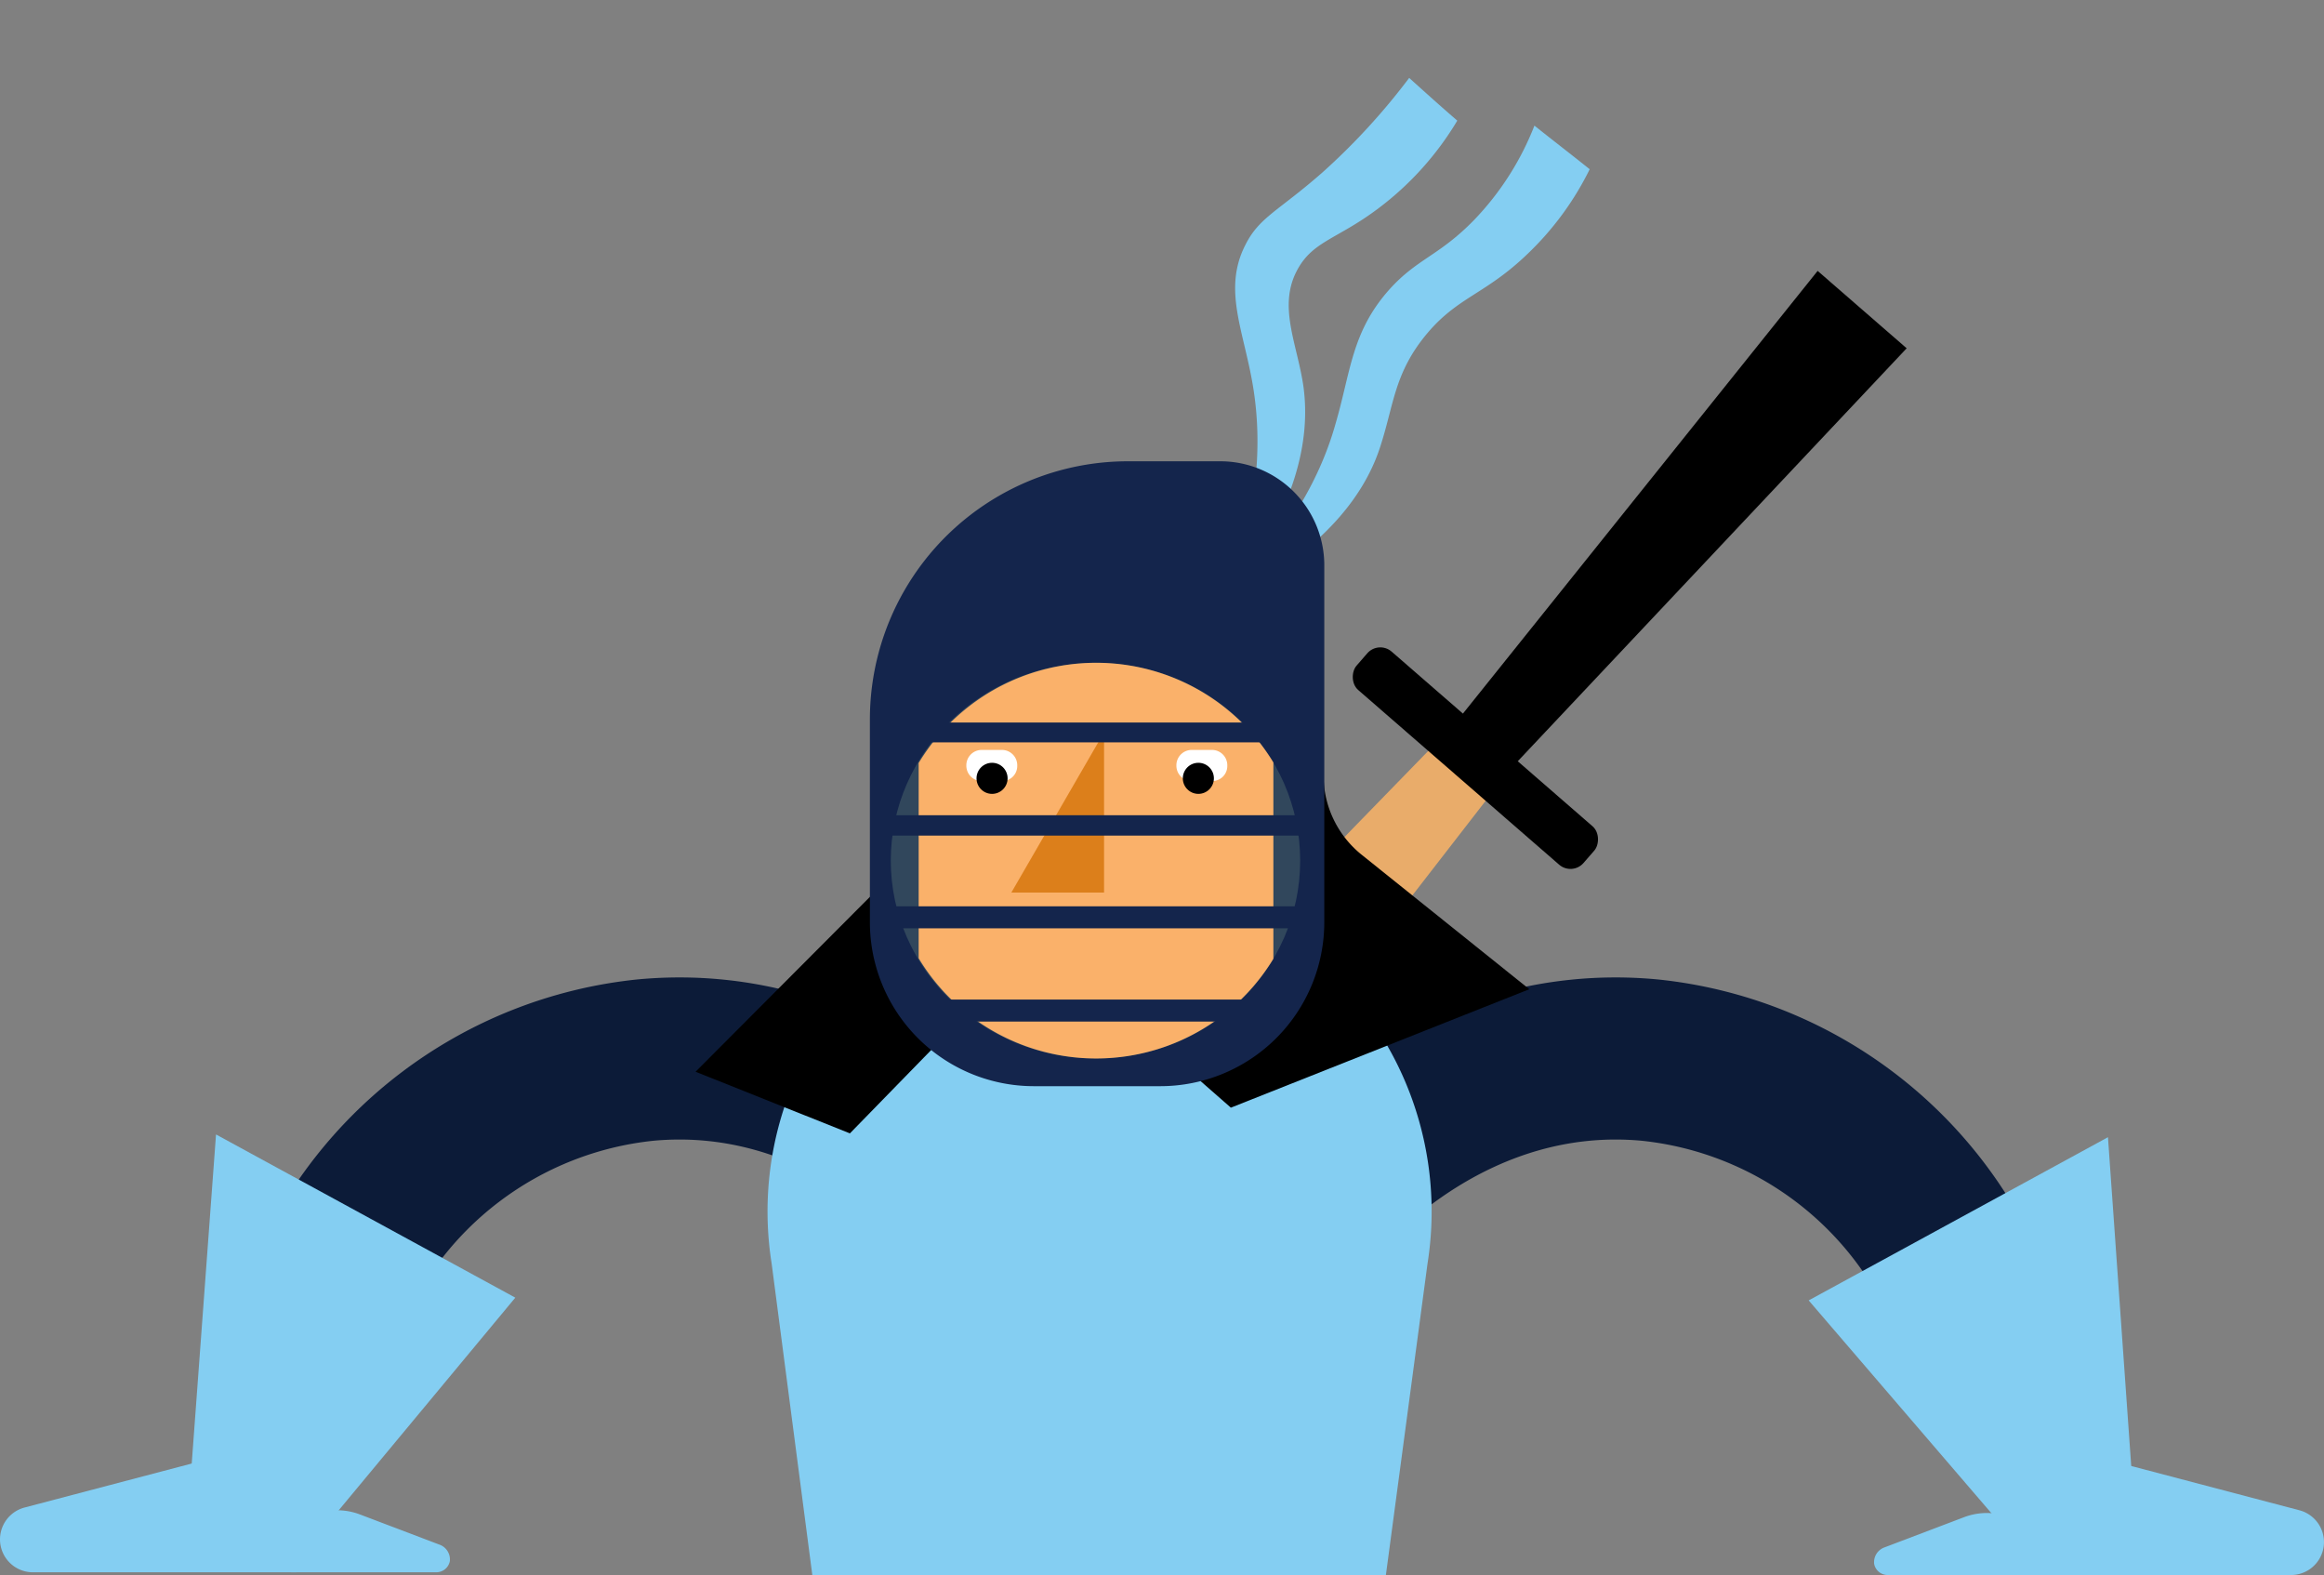
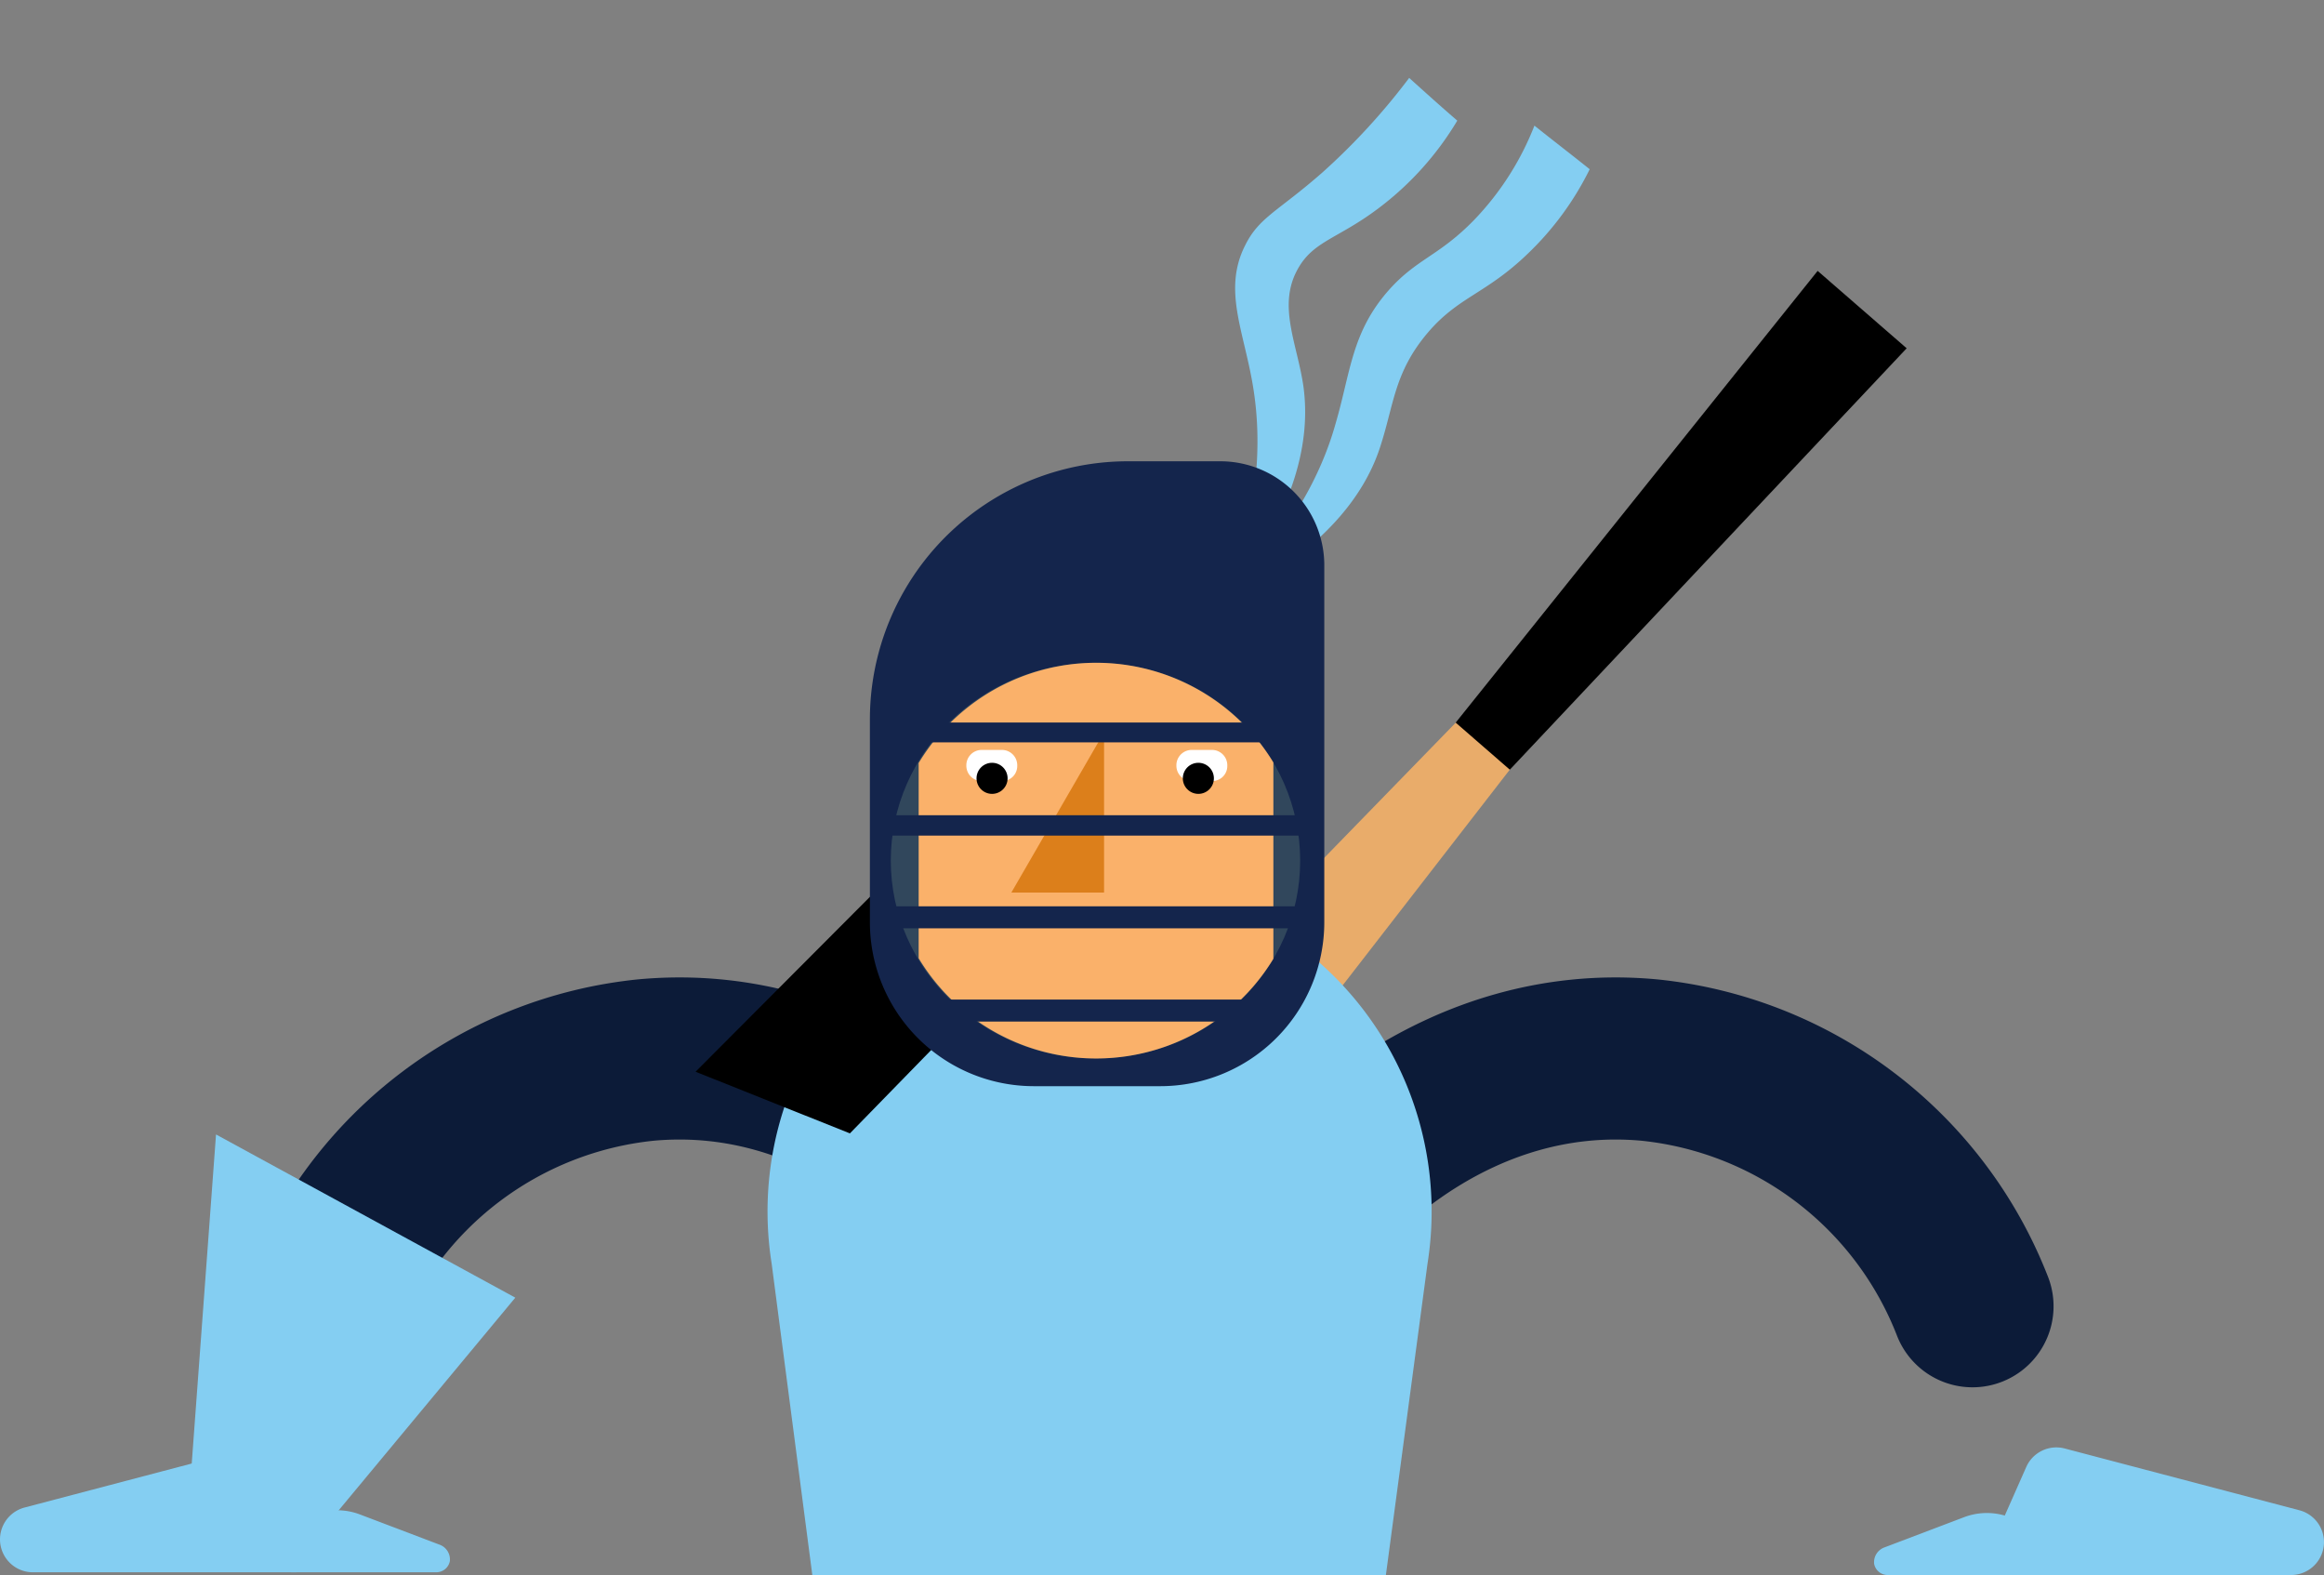
<svg xmlns="http://www.w3.org/2000/svg" width="401.466" height="272.039" viewBox="0 0 401.466 272.039">
  <rect x="0" y="0" width="401.466" height="272.039" fill="#808080" stroke="none" />
  <defs>
    <clipPath id="a">
      <path fill="none" d="M0 0h241.374v266.683H0z" />
    </clipPath>
  </defs>
  <g clip-path="url(#a)" transform="translate(142.977 -.001)">
    <g transform="translate(-87.707 46.789)">
      <path d="m196.422 77.809-37.182 38.214-90.58 108.78-65.345 78.864a3.511 3.511 0 0 0 .4 4.89 3.513 3.513 0 0 0 4.889-.272l69.37-75.39 95.1-104.851L205.735 85.9z" fill="#e9ac6a" />
      <rect width="13.907" height="10.85" rx="3.681" transform="rotate(40.996 -262.55 204.446)" />
      <rect width="9.248" height="10.176" rx="3.137" transform="rotate(40.98 -395.33 157.822)" />
      <path d="M274.102 13.367 258.723 0l-62.525 78.024 9.35 8.127z" />
-       <rect width="51.951" height="8.792" rx="2.983" transform="rotate(40.996 6.109 276.493)" />
    </g>
  </g>
  <path d="M340.746 225.614a67.254 67.254 0 0 0-55.809-42.52c-33.641-3.123-55.206 21.624-57.136 23.918M55.733 225.614a67.251 67.251 0 0 1 55.809-42.52c33.641-3.123 55.207 21.624 57.136 23.918" fill="none" stroke="#0c1b38" stroke-linecap="round" stroke-miterlimit="10" stroke-width="28" />
  <path d="M140.326 272.039h99.083l7.192-53.791a57.361 57.361 0 1 0-113.3 0z" fill="#84cef2" />
  <path d="m151.26 153.917-31.1 31.194 26.659 10.645 32.953-33.786v-42.672h-28.51z" />
-   <path d="m169.957 153.916 42.673 37.4 51.557-20.458-28.972-23.234a17.6 17.6 0 0 1-6.573-13.7v-26.289h-58.685z" />
  <path d="M211.261 104.459c6.6-16.312 6.6-28.781 5.267-37.282-1.561-9.9-5.363-17-1.437-24.785 2.4-4.875 5.689-5.877 13.342-12.594a113.789 113.789 0 0 0 15-16.342c2.768 2.5 5.475 4.936 8.312 7.379a52.858 52.858 0 0 1-13.527 15.074c-7.026 5.319-11.251 5.661-13.97 10.447-3.7 6.484-.057 13.122.955 20.68 1.076 8.48-.762 20.813-13.942 37.423z" fill="#84cef2" fill-rule="evenodd" />
  <path d="M210.126 104.704c12.9-11.97 18.266-23.188 20.595-31.548 2.638-8.993 2.752-15.81 9.269-23.135 4.8-5.353 8.57-5.795 14.608-11.975a49.328 49.328 0 0 0 10.471-16.35c3.16 2.532 6.389 5 9.547 7.535a51.807 51.807 0 0 1-10.737 14.626c-7.211 6.944-11.969 7.379-17.295 13.677-5.615 6.67-5.754 12.042-7.985 19.1-2.518 8.275-9.46 18.654-28.473 28.07z" fill="#84cef2" fill-rule="evenodd" />
  <path d="M210.903 79.672h-16.014a44.581 44.581 0 0 0-44.616 44.616v34.99a28.325 28.325 0 0 0 28.325 28.325h21.844a28.326 28.326 0 0 0 28.326-28.325V97.444a17.977 17.977 0 0 0-17.865-17.772" fill="#14254c" fill-rule="evenodd" />
  <path d="M224.602 148.648c0 18.876-15.736 34.173-35.359 34.173-19.532 0-35.361-15.476-35.361-34.173s15.737-34.172 35.361-34.172 35.359 15.3 35.359 34.172" fill="#31475c" fill-rule="evenodd" />
  <path d="M219.974 132.055v-.358a35.819 35.819 0 0 0-61.279.089v33.725a35.819 35.819 0 0 0 61.279.089z" fill="#fab16a" fill-rule="evenodd" />
  <path d="M174.71 154.158h16.014v-27.677z" fill="#dc7f1b" fill-rule="evenodd" />
  <g fill="#14254c">
    <path d="M153.975 128.218h73.311v-3.425h-73.311zM153.975 144.324h73.311v-3.518h-73.311zM157.261 176.444h63.982v-3.8h-63.982zM153.975 160.338h73.311v-3.8h-73.311z" />
  </g>
  <g transform="translate(166.934 129.528)">
    <path d="M42.488 5.369h-3.611a2.649 2.649 0 0 1-2.591-2.592v-.186A2.648 2.648 0 0 1 38.877 0h3.611a2.648 2.648 0 0 1 2.591 2.591v.186a2.587 2.587 0 0 1-2.591 2.592zM6.201 5.369H2.592A2.65 2.65 0 0 1 0 2.777v-.186A2.649 2.649 0 0 1 2.592 0h3.609a2.649 2.649 0 0 1 2.592 2.591v.186a2.588 2.588 0 0 1-2.592 2.592z" fill="#fff" />
    <circle cx="2.684" cy="2.684" r="2.684" transform="translate(37.396 2.221)" />
    <circle cx="2.684" cy="2.684" r="2.684" transform="translate(1.759 2.221)" />
  </g>
  <g>
    <path d="m32.711 258.335 4.607-62.392 51.7 28.188-33.392 40.2z" fill="#84cef2" />
  </g>
  <g>
    <path d="m48.709 265.653 1.978-1.836a11.094 11.094 0 0 1 11.485-2.244l13.749 5.217a2.712 2.712 0 0 1 1.789 2.838l-.007.046a2.38 2.38 0 0 1-2.4 1.889H50.315a3.464 3.464 0 0 1-1.606-5.911z" fill="#84cef2" />
  </g>
  <path d="M44.781 249.711 4.24 260.381a5.688 5.688 0 0 0-3.779 7.739 5.687 5.687 0 0 0 5.226 3.445h45.217a5.713 5.713 0 0 0 5.226-8.026l-4.7-10.627a5.686 5.686 0 0 0-6.649-3.201z" fill="#84cef2" />
  <g>
-     <path d="m368.382 256.27-4.236-59.853-51.7 28.188 34.417 40.078z" fill="#84cef2" />
-   </g>
+     </g>
  <g>
    <path d="M353.772 267.899a3.464 3.464 0 0 1-2.623 4.138h-24.988a2.38 2.38 0 0 1-2.4-1.888l-.007-.047a2.712 2.712 0 0 1 1.789-2.838l13.749-5.217a11.1 11.1 0 0 1 11.485 2.243l1.978 1.837a3.474 3.474 0 0 1 1.017 1.772z" fill="#84cef2" />
  </g>
  <path d="m350.029 253.384-4.7 10.627a5.716 5.716 0 0 0 5.228 8.026h45.216a5.685 5.685 0 0 0 5.227-3.446 5.581 5.581 0 0 0 .273-.794 5.683 5.683 0 0 0-4.053-6.943l-40.541-10.67a5.684 5.684 0 0 0-6.65 3.2z" fill="#84cef2" />
</svg>